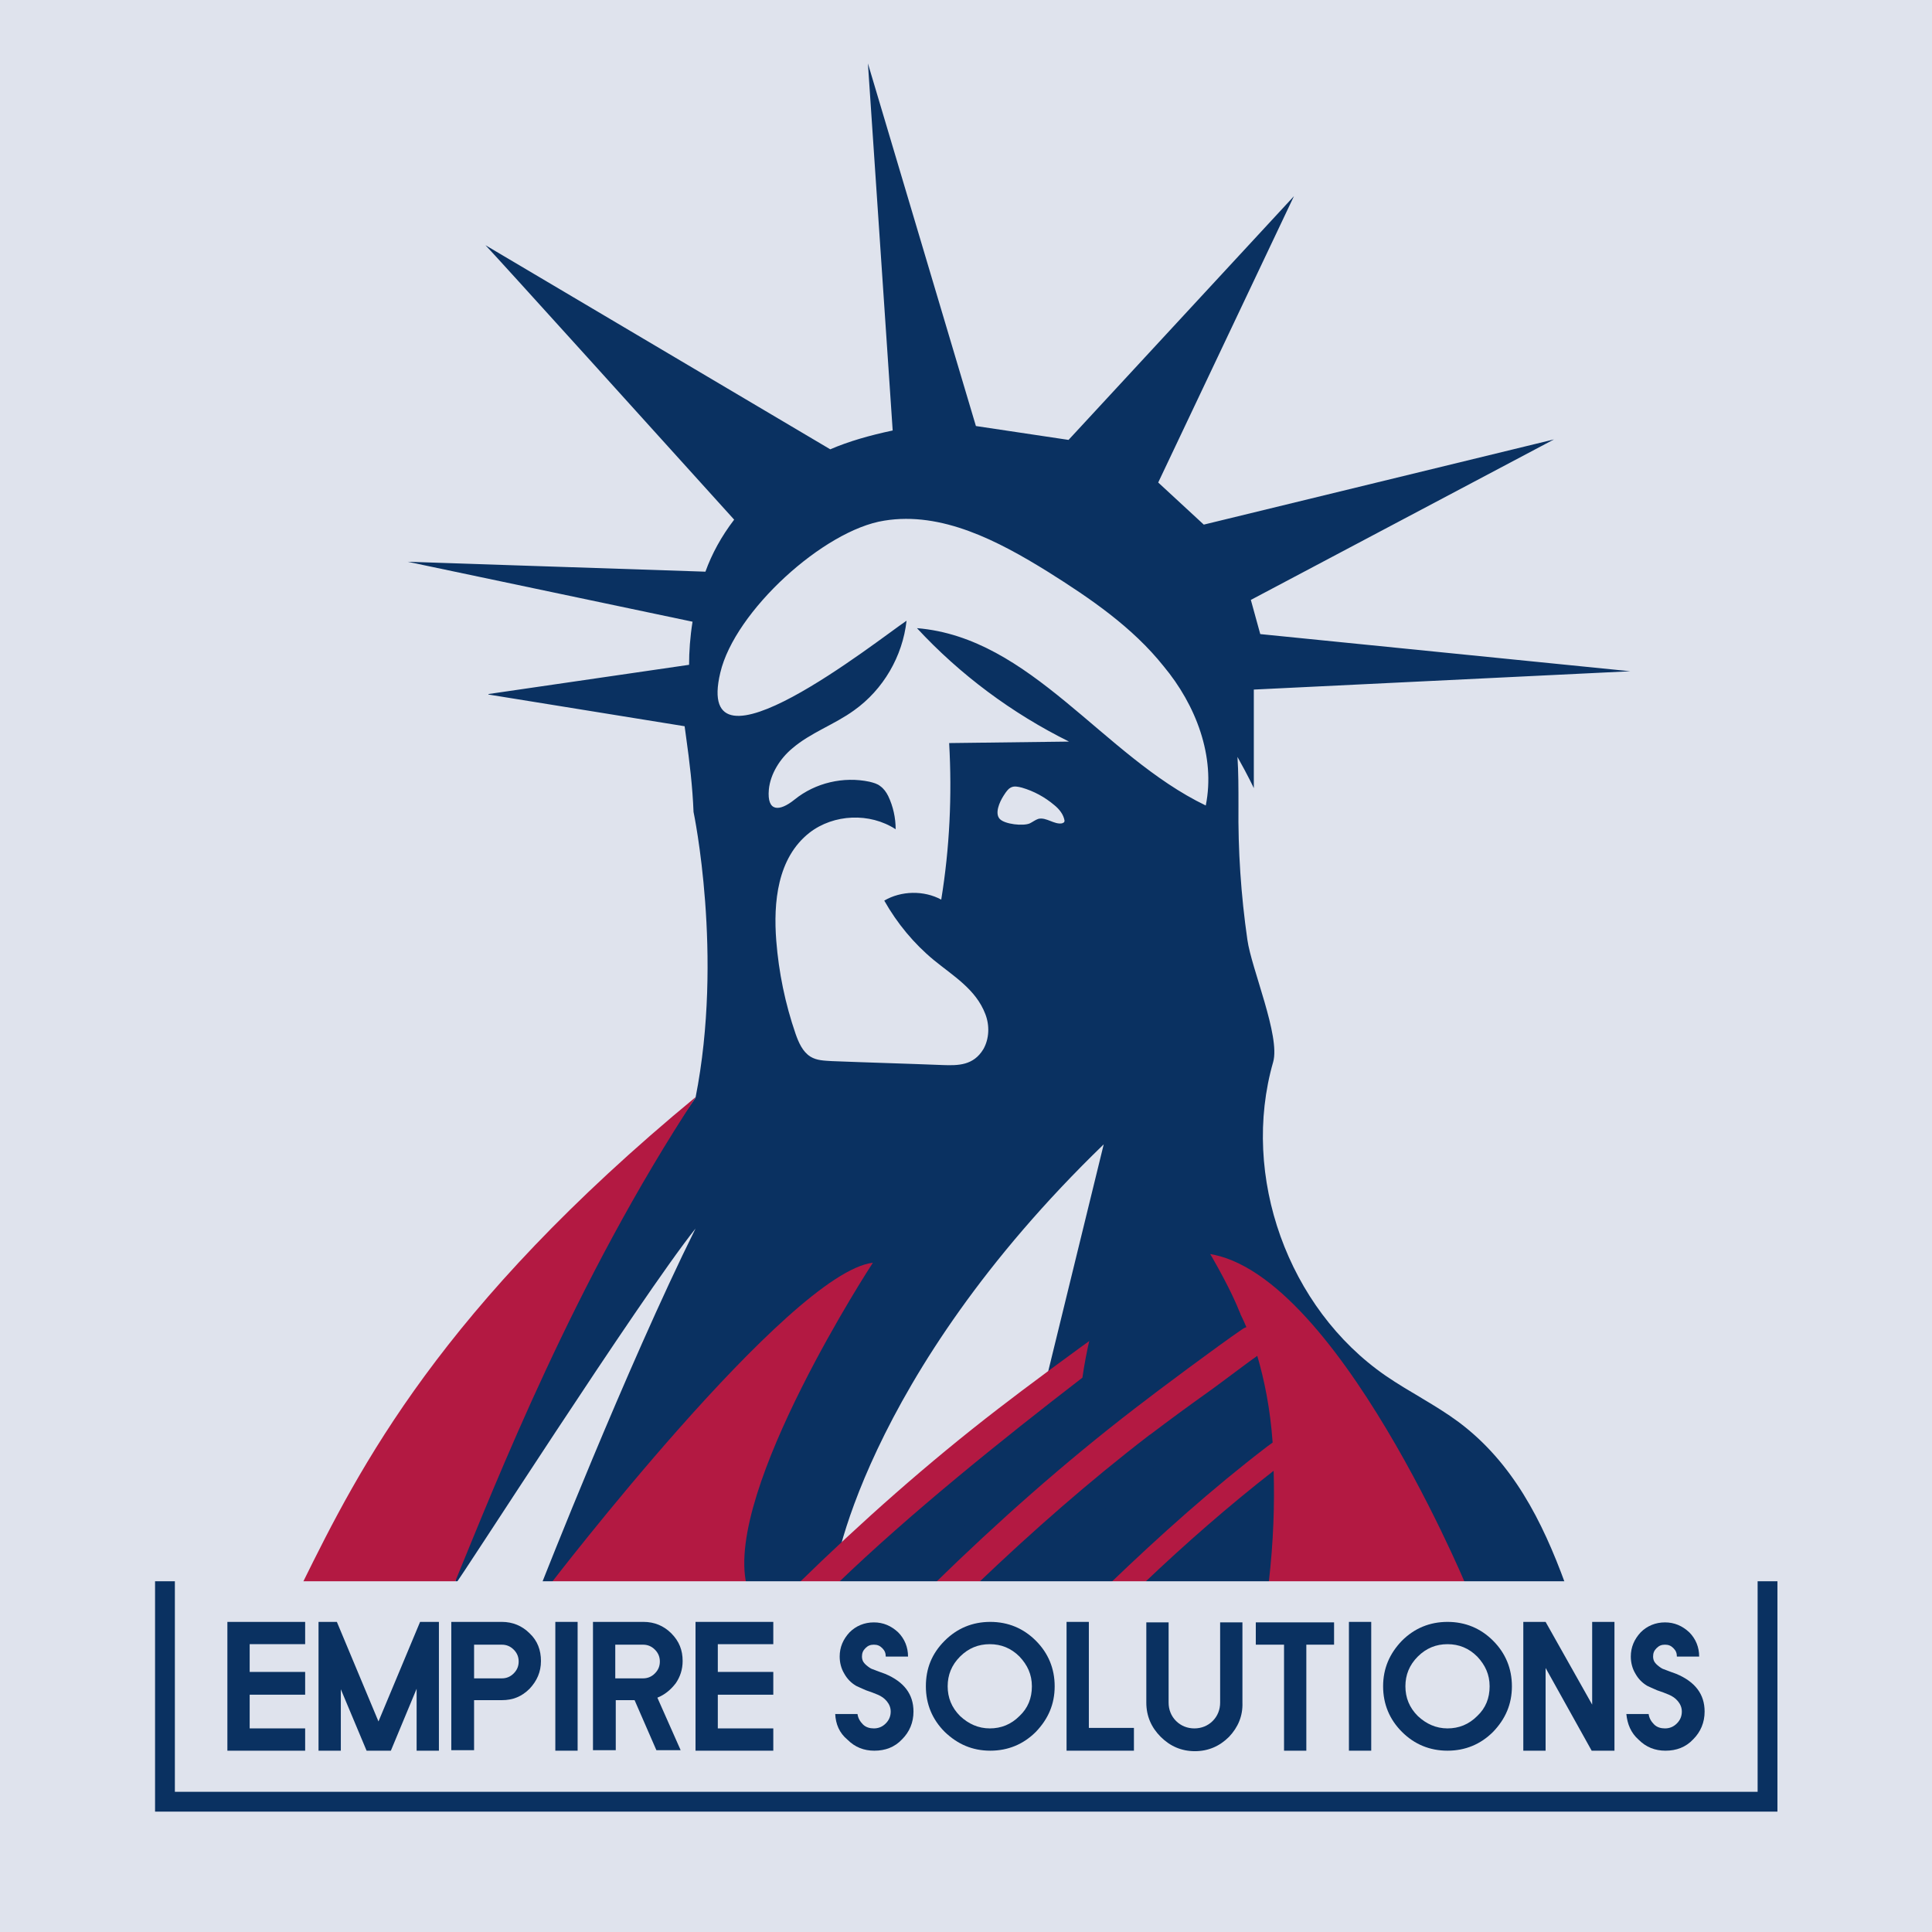
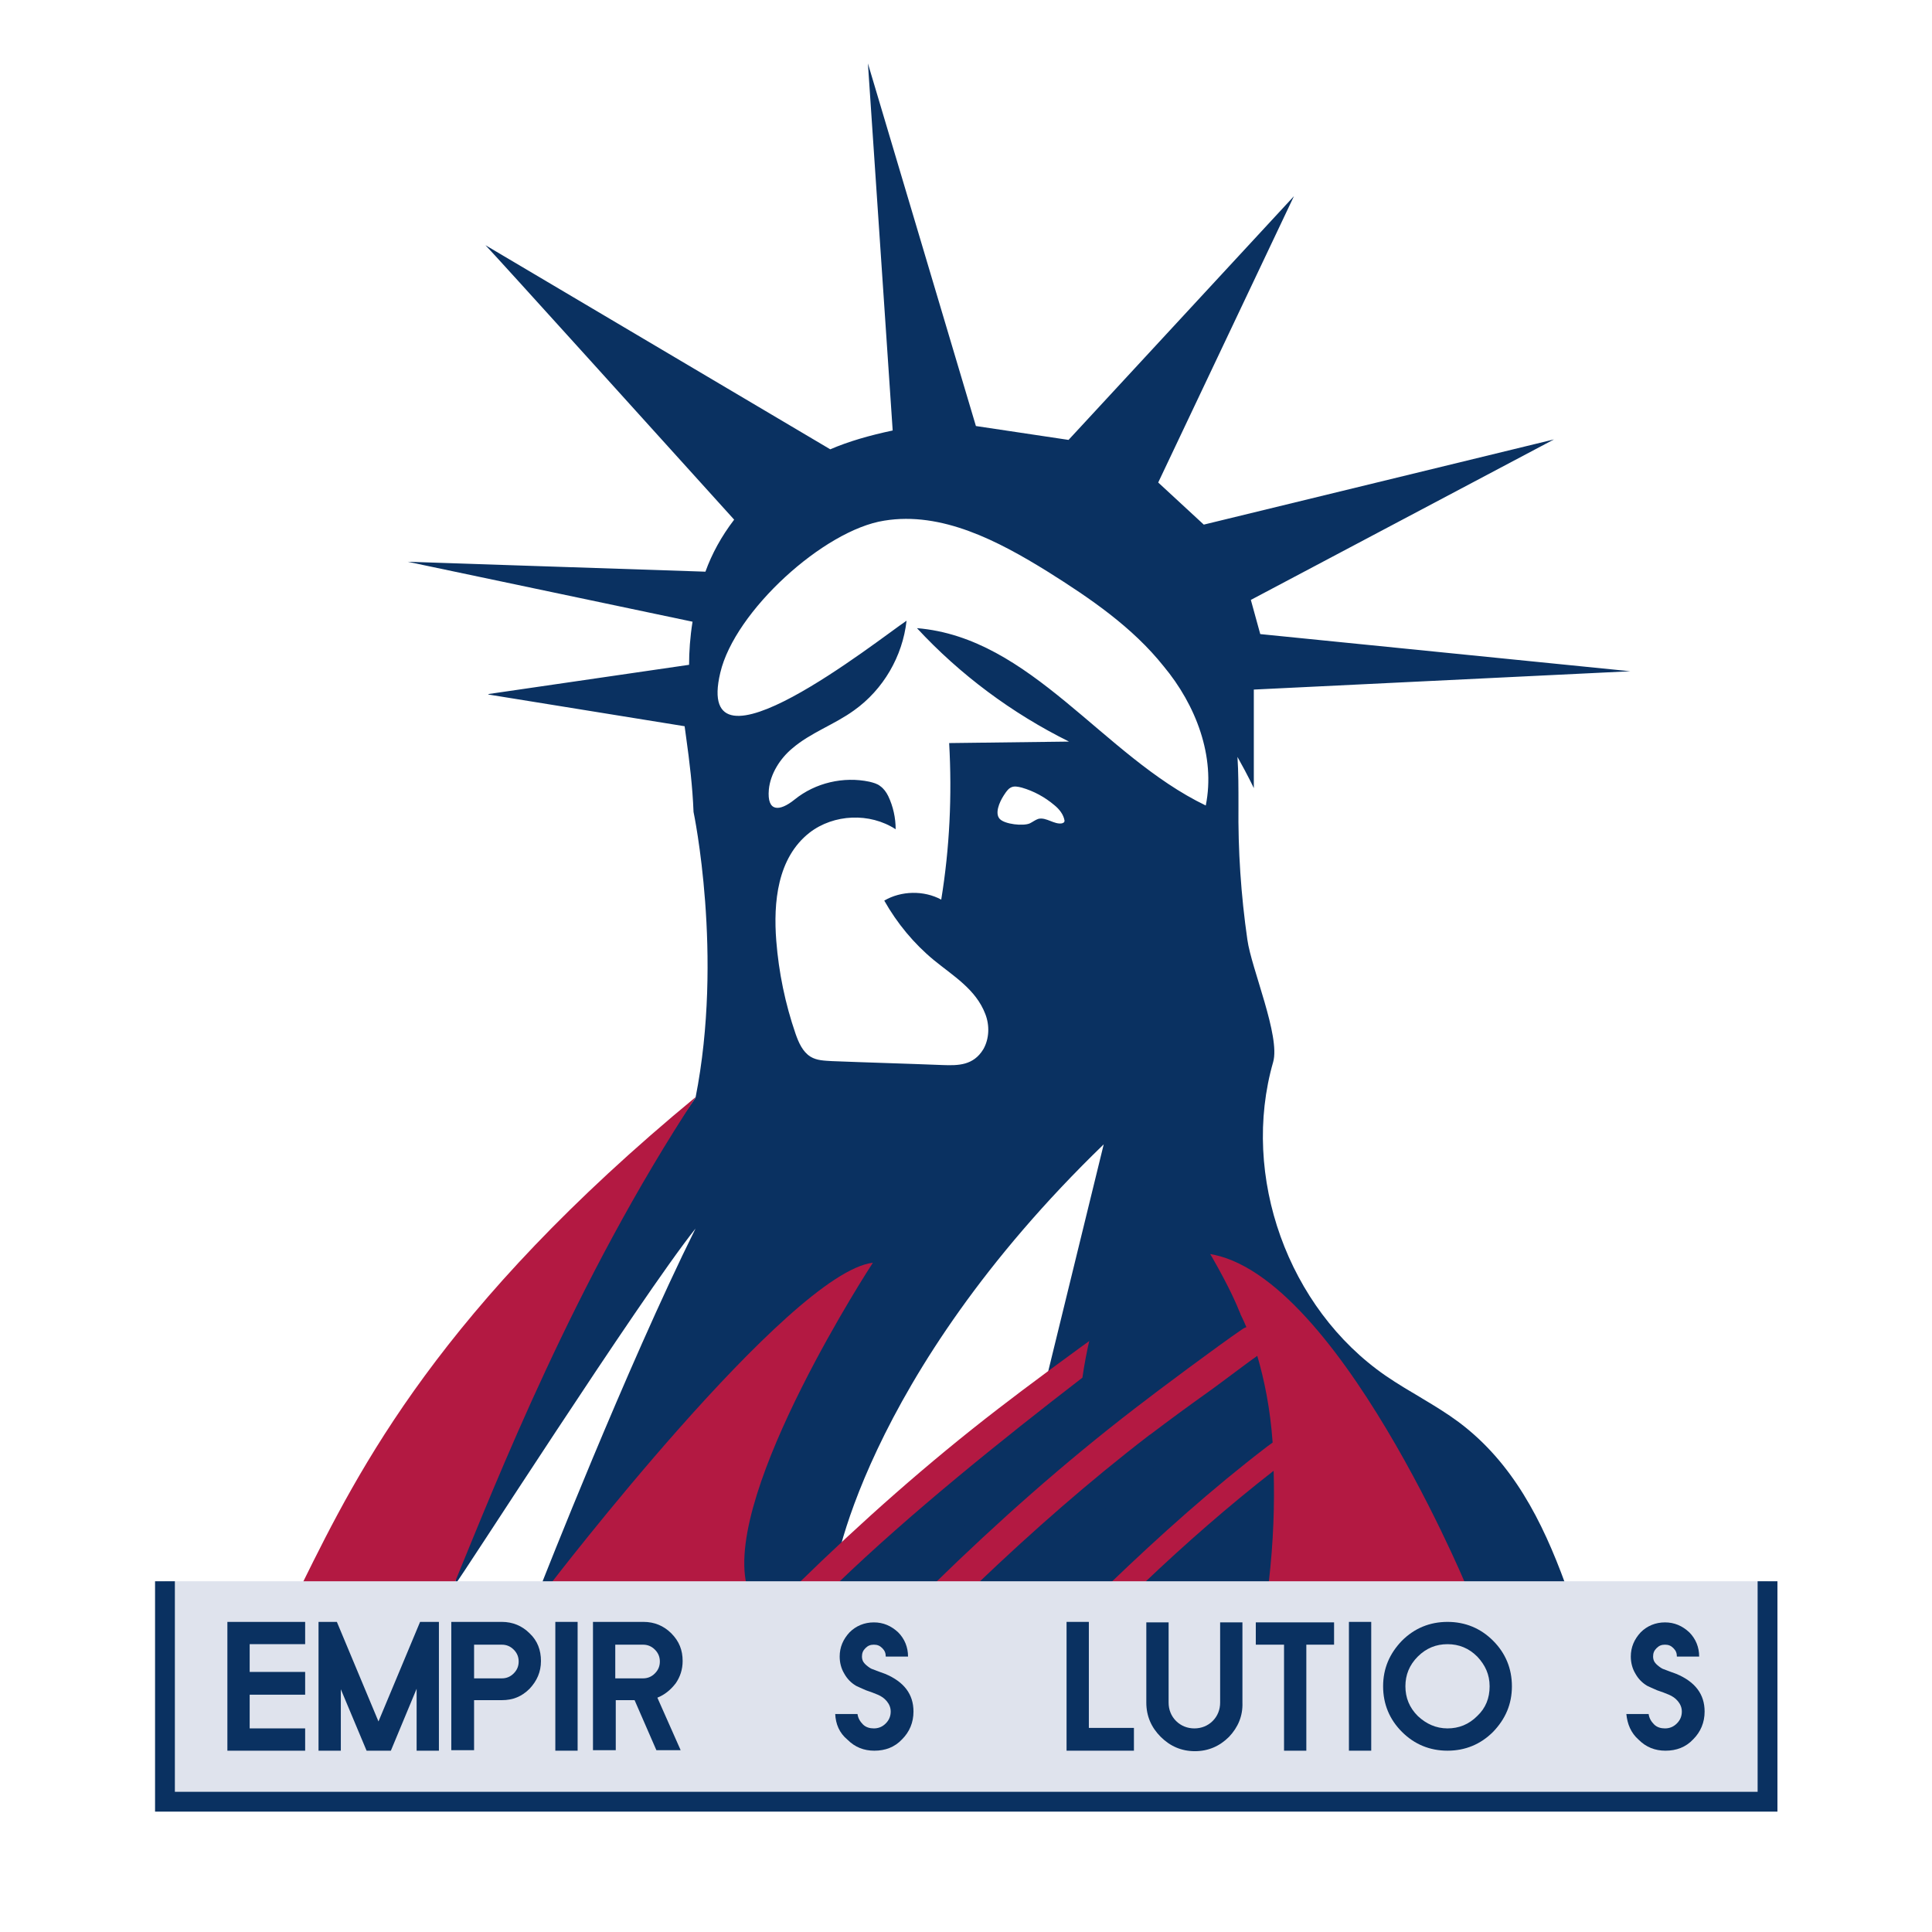
<svg xmlns="http://www.w3.org/2000/svg" version="1.1" id="Layer_1" x="0px" y="0px" viewBox="0 0 390 390" style="enable-background:new 0 0 390 390;" xml:space="preserve">
  <style type="text/css">
	.st0{fill:#DFE3ED;}
	.st1{fill:#0A3161;}
	.st2{fill:#B31942;}
</style>
-   <rect y="0" class="st0" width="390" height="390" />
  <g>
-     <path class="st1" d="M82.2,113.4C82.2,113,82.2,113.9,82.2,113.4L82.2,113.4z" />
+     <path class="st1" d="M82.2,113.4C82.2,113,82.2,113.9,82.2,113.4z" />
    <path class="st1" d="M140.4,221.5L140.4,221.5L140.4,221.5L140.4,221.5z" />
    <path class="st1" d="M294.5,287.1c-4.7-3.5-10-6.1-14.8-9.4c-19.7-13.6-29.3-40.3-22.7-63.3c1.5-5.2-4.4-18.9-5.2-24.7   c-1.3-9-1.9-18.1-1.8-27.1c0-3.5,0-6.7-0.2-9.8c2.2,3.9,3.3,6.3,3.3,6.3v-19.9l76-3.7l-74.7-7.5l-1.9-6.9l61.2-32.4L243,105.9   l-9.2-8.5l27.4-57.8l-45.5,49.2L197,86l-21.8-73.2l5,74.1c-4.7,1-8.9,2.2-12.6,3.8l0,0L98,49.5c1.6,1.6,38,41.9,50.2,55.4   c-2.6,3.4-4.5,6.9-5.8,10.5l-60.1-2l57.5,12.1c-0.5,3.1-0.7,6.1-0.7,8.7l-40.5,5.9c0,0.1,0,0,0,0.1l39.6,6.4   c0.1,0.7,0.2,1.5,0.3,2.2c0.7,5,1.3,10,1.5,15.1l0,0c0,0,6.1,28.9,0.4,57.7l0,0l0,0l0,0l0,0c-17.3,23.8-49.1,91.6-48.5,98.2   c0.8-0.7,37.2-57.6,48.5-71.8c-14,28.2-31.1,71.8-31.1,71.8h19.3h39.8l0,0h103.1H316C311.3,306.9,305.3,295.2,294.5,287.1z    M211.6,276.8c1.8,2.2-41.3,36.4-43.2,42.9c-0.9-0.9,6-41.9,54.4-88.7 M214.8,166l-0.4,0.2c-1.6,0.3-3.2-1.3-4.8-0.9   c-0.6,0.2-1.1,0.6-1.7,0.9c-1.3,0.6-5.1,0.2-6.1-0.9c-1-1.1-0.1-3.3,0.8-4.7l0.4-0.6c0.3-0.4,0.6-0.8,1-1c0.7-0.4,1.5-0.2,2.3,0   c2.4,0.7,4.6,1.9,6.5,3.5c1,0.8,1.9,1.9,2.1,3.2L214.8,166z M243.4,162.6c-20.8-10-35.2-33.9-58.3-35.8   c8.7,9.4,19.2,17.2,30.7,22.9c-8.1,0.1-16.1,0.2-24.2,0.3c0.6,10.6,0.1,21.2-1.6,31.6c-3.5-1.9-8.1-1.8-11.5,0.2   c2.6,4.6,6,8.7,10,12c3.9,3.2,8.5,5.9,10.4,10.9c0.9,2.3,0.8,5-0.4,7.1c-2,3.3-5.1,3.3-8.1,3.2c-7.5-0.3-15-0.5-22.5-0.8   c-1.5-0.1-3-0.1-4.3-0.9c-1.6-1-2.4-2.9-3-4.6c-2.1-6.1-3.4-12.4-3.9-18.8c-0.6-7.7,0.2-16.7,6.7-21.8c4.9-3.8,12.2-4.1,17.4-0.7   c0-2.3-0.5-4.6-1.5-6.7c-0.4-0.8-0.9-1.5-1.6-2c-0.6-0.5-1.4-0.7-2.2-0.9c-5.2-1.1-10.9,0.2-15.1,3.6c-3.1,2.5-5.6,2.5-5.2-2   c0.3-3.2,2.3-6.3,4.7-8.3c3.7-3.2,8.5-4.8,12.5-7.7c5.9-4.2,9.8-10.9,10.6-18.1c-5.8,3.9-43.1,33.6-37.6,10.5   c2.9-12.4,20.9-28.8,33.1-30.7c11.6-1.9,23,4.1,33,10.3c8.6,5.4,17.1,11.2,23.4,19.1C241.4,142.3,245.4,152.7,243.4,162.6z" />
  </g>
  <path class="st1" d="M256.8,279.2c-0.4,0-0.9,0.1-1.4,0.4c-3.7,2.5-13.4,9.8-16.9,12.5c-11.1,8.5-21.6,17.9-31.7,27.6h6.8  c8.7-8.2,17.6-16.1,27.1-23.4l0.2-0.1c2.9-2.2,5.8-4.4,8.8-6.5c0.6-0.4,7.4-5.5,8.1-5.9c0.9-0.7,1.2-1.6,1-2.5  C258.7,280.2,257.8,279.3,256.8,279.2z" />
  <g>
    <path class="st2" d="M61,319.7h30.7c8.6-20.9,24.3-61.1,48.8-98.3C88.9,264,72.6,296.2,61,319.7z" />
    <path class="st2" d="M204.8,289.5c3.7-2.8,7.5-5.6,11.3-8.3c0.8-0.6,9.5-7.1,10.3-7.6c1.2-0.8,1.5-2.1,1.3-3.2   c-0.3-1.3-1.3-2.5-2.6-2.6c-0.6,0-1.2,0.1-1.8,0.5c-4.7,3.2-17.2,12.5-21.7,16c-14.3,11-27.7,22.9-40.5,35.4h8.7   c11.1-10.6,22.6-20.7,34.7-30L204.8,289.5z" />
    <path class="st2" d="M176.2,254.9c-16.9,2-65.2,65-65.2,65h39.7C146.2,300.8,176.2,254.9,176.2,254.9z" />
    <path class="st2" d="M295.8,319.7c0,0-29-69.4-55.7-66.7c0,0,6.5,3.1,11.5,14.9c-0.3,0.1-0.5,0.2-0.8,0.4   c-4.7,3.2-17.2,12.5-21.7,16c-14.3,11-27.7,22.9-40.5,35.4h8.7c11.1-10.6,22.6-20.7,34.7-30l0.3-0.2c3.7-2.8,7.5-5.6,11.3-8.3   c0.8-0.5,8.7-6.5,10.2-7.5c1.4,4.8,2.6,10.5,3.1,17.5c-0.4,0.3-0.8,0.6-1.1,0.8c-11.1,8.5-21.6,17.9-31.7,27.6h6.8   c8.4-8,17.1-15.6,26.2-22.7c0.2,6.6,0,14.1-1,22.7h39.7L295.8,319.7L295.8,319.7z" />
  </g>
  <path class="st1" d="M250.4,265.3c0,0-3.3-9.7-17.4-29.5c0,0-11.4,20.7-14.5,42.3c-16.1,12.4-34.9,27.5-49.5,41.6h13  c12.6-12,25.8-23.5,39.6-34.2l0.3-0.2c14.9-12.5,28.2-19.3,28.2-19.9L250.4,265.3z" />
  <g>
    <polyline class="st0" points="356.8,319.2 356.8,363.7 33.3,363.7 33.3,319.2  " />
    <polygon class="st1" points="358.8,365.7 31.3,365.7 31.3,319.2 35.3,319.2 35.3,361.7 354.8,361.7 354.8,319.2 358.8,319.2  " />
  </g>
  <g>
    <g>
      <g>
        <path class="st1" d="M61.6,342.1H50.4v6.8h11.2v4.5H45.9v-26h15.7v4.5H50.4v5.6h11.2C61.6,337.5,61.6,342.1,61.6,342.1z" />
        <path class="st1" d="M64.2,327.4H68l8.4,20.1l8.4-20.1h3.8v26h-4.5v-12.5l-5.2,12.5H74L68.8,341v12.4h-4.5v-26H64.2z" />
        <path class="st1" d="M91.1,353.4v-26h10.2c2.2,0,4.1,0.8,5.6,2.3c1.6,1.5,2.3,3.4,2.3,5.6s-0.8,4-2.3,5.6     c-1.6,1.6-3.4,2.3-5.6,2.3h-5.6v10.1h-4.6V353.4z M95.7,338.8h5.6c0.9,0,1.7-0.3,2.4-1c0.7-0.7,1-1.5,1-2.4s-0.3-1.7-1-2.4     c-0.7-0.7-1.5-1-2.4-1h-5.6V338.8z" />
        <path class="st1" d="M112.1,353.4v-26h4.5v26H112.1z" />
        <path class="st1" d="M119.7,353.4v-26h10.2c2.2,0,4.1,0.8,5.6,2.3c1.6,1.6,2.3,3.4,2.3,5.6c0,1.7-0.5,3.2-1.4,4.5     c-1,1.3-2.2,2.3-3.7,2.9l4.7,10.6h-4.9l-4.4-10.1h-3.8v10.1h-4.6L119.7,353.4L119.7,353.4z M124.2,338.8h5.6c0.9,0,1.7-0.3,2.4-1     s1-1.5,1-2.4s-0.3-1.7-1-2.4c-0.7-0.7-1.5-1-2.4-1h-5.6C124.2,332,124.2,338.8,124.2,338.8z" />
-         <path class="st1" d="M156.1,342.1h-11.2v6.8h11.2v4.5h-15.7v-26h15.7v4.5h-11.2v5.6h11.2V342.1z" />
        <path class="st1" d="M168.6,346h4.5c0.1,0.8,0.5,1.5,1.1,2.1s1.4,0.8,2.2,0.8c0.9,0,1.7-0.3,2.4-1s1-1.5,1-2.4     c0-0.8-0.3-1.5-0.8-2.1s-1.1-1-1.8-1.3s-1.5-0.6-2.4-0.9c-0.9-0.4-1.6-0.7-2-0.9c-1-0.6-1.8-1.4-2.4-2.5c-0.6-1-0.9-2.2-0.9-3.4     c0-1.9,0.7-3.5,2-4.9c1.3-1.3,3-2,4.9-2s3.5,0.7,4.9,2c1.3,1.3,2,3,2,4.9h-4.5c0-0.7-0.2-1.2-0.7-1.7s-1-0.7-1.7-0.7     s-1.2,0.2-1.7,0.7s-0.7,1-0.7,1.7c0,0.4,0.1,0.8,0.3,1.1c0.2,0.3,0.5,0.6,0.9,0.9s0.7,0.5,1.1,0.6c0.3,0.1,0.7,0.3,1.3,0.5     c0.5,0.2,0.9,0.3,1.1,0.4c3.8,1.6,5.7,4.1,5.7,7.6c0,2.2-0.8,4.1-2.3,5.6c-1.5,1.6-3.4,2.3-5.6,2.3c-2.1,0-3.9-0.7-5.4-2.2     C169.4,349.8,168.7,348,168.6,346z" />
-         <path class="st1" d="M190.7,331.2c2.5-2.5,5.6-3.8,9.2-3.8s6.7,1.3,9.2,3.8s3.8,5.6,3.8,9.2s-1.3,6.6-3.8,9.2     c-2.5,2.5-5.6,3.8-9.2,3.8s-6.6-1.3-9.2-3.8c-2.5-2.5-3.8-5.6-3.8-9.2S188.1,333.8,190.7,331.2z M205.8,334.4     c-1.7-1.7-3.7-2.5-6-2.5s-4.3,0.8-6,2.5s-2.5,3.7-2.5,6s0.8,4.3,2.5,6c1.7,1.6,3.7,2.5,6,2.5s4.3-0.8,6-2.5     c1.7-1.6,2.5-3.6,2.5-6S207.4,336.1,205.8,334.4z" />
        <path class="st1" d="M219.8,327.4v21.4h9.1v4.6h-13.6v-26H219.8z" />
        <path class="st1" d="M248.1,350.6c-1.9,1.9-4.2,2.9-6.9,2.9s-5-1-6.9-2.9s-2.9-4.2-2.9-6.9v-16.2h4.5v16.2c0,1.4,0.5,2.7,1.5,3.7     s2.3,1.5,3.7,1.5s2.7-0.5,3.7-1.5s1.5-2.3,1.5-3.7v-16.2h4.5v16.2C250.9,346.4,249.9,348.7,248.1,350.6z" />
        <path class="st1" d="M269.3,332h-5.6v21.4h-4.5V332h-5.7v-4.5h15.8V332z" />
        <path class="st1" d="M272.3,353.4v-26h4.5v26H272.3z" />
        <path class="st1" d="M283,331.2c2.5-2.5,5.6-3.8,9.2-3.8s6.7,1.3,9.2,3.8s3.8,5.6,3.8,9.2s-1.3,6.6-3.8,9.2     c-2.5,2.5-5.6,3.8-9.2,3.8s-6.7-1.3-9.2-3.8s-3.8-5.6-3.8-9.2S280.5,333.8,283,331.2z M298.2,334.4c-1.7-1.7-3.7-2.5-6-2.5     s-4.3,0.8-6,2.5s-2.5,3.7-2.5,6s0.8,4.3,2.5,6c1.7,1.6,3.7,2.5,6,2.5s4.3-0.8,6-2.5c1.7-1.6,2.5-3.6,2.5-6     S299.8,336.1,298.2,334.4z" />
-         <path class="st1" d="M312,327.4l9.4,16.7v-16.7h4.5v26h-4.6l-9.3-16.7v16.7h-4.5v-26H312z" />
        <path class="st1" d="M328.3,346h4.5c0.1,0.8,0.5,1.5,1.1,2.1s1.4,0.8,2.2,0.8c0.9,0,1.7-0.3,2.4-1c0.7-0.7,1-1.5,1-2.4     c0-0.8-0.3-1.5-0.8-2.1s-1.1-1-1.8-1.3s-1.5-0.6-2.4-0.9c-0.9-0.4-1.6-0.7-2-0.9c-1-0.6-1.8-1.4-2.4-2.5c-0.6-1-0.9-2.2-0.9-3.4     c0-1.9,0.7-3.5,2-4.9c1.3-1.3,3-2,4.9-2s3.5,0.7,4.9,2c1.3,1.3,2,3,2,4.9h-4.5c0-0.7-0.2-1.2-0.7-1.7s-1-0.7-1.7-0.7     s-1.2,0.2-1.7,0.7s-0.7,1-0.7,1.7c0,0.4,0.1,0.8,0.3,1.1c0.2,0.3,0.5,0.6,0.9,0.9s0.7,0.5,1.1,0.6c0.3,0.1,0.7,0.3,1.3,0.5     c0.5,0.2,0.9,0.3,1.1,0.4c3.8,1.6,5.7,4.1,5.7,7.6c0,2.2-0.8,4.1-2.3,5.6c-1.5,1.6-3.4,2.3-5.6,2.3c-2.1,0-3.9-0.7-5.4-2.2     C329.2,349.8,328.5,348,328.3,346z" />
      </g>
    </g>
  </g>
</svg>